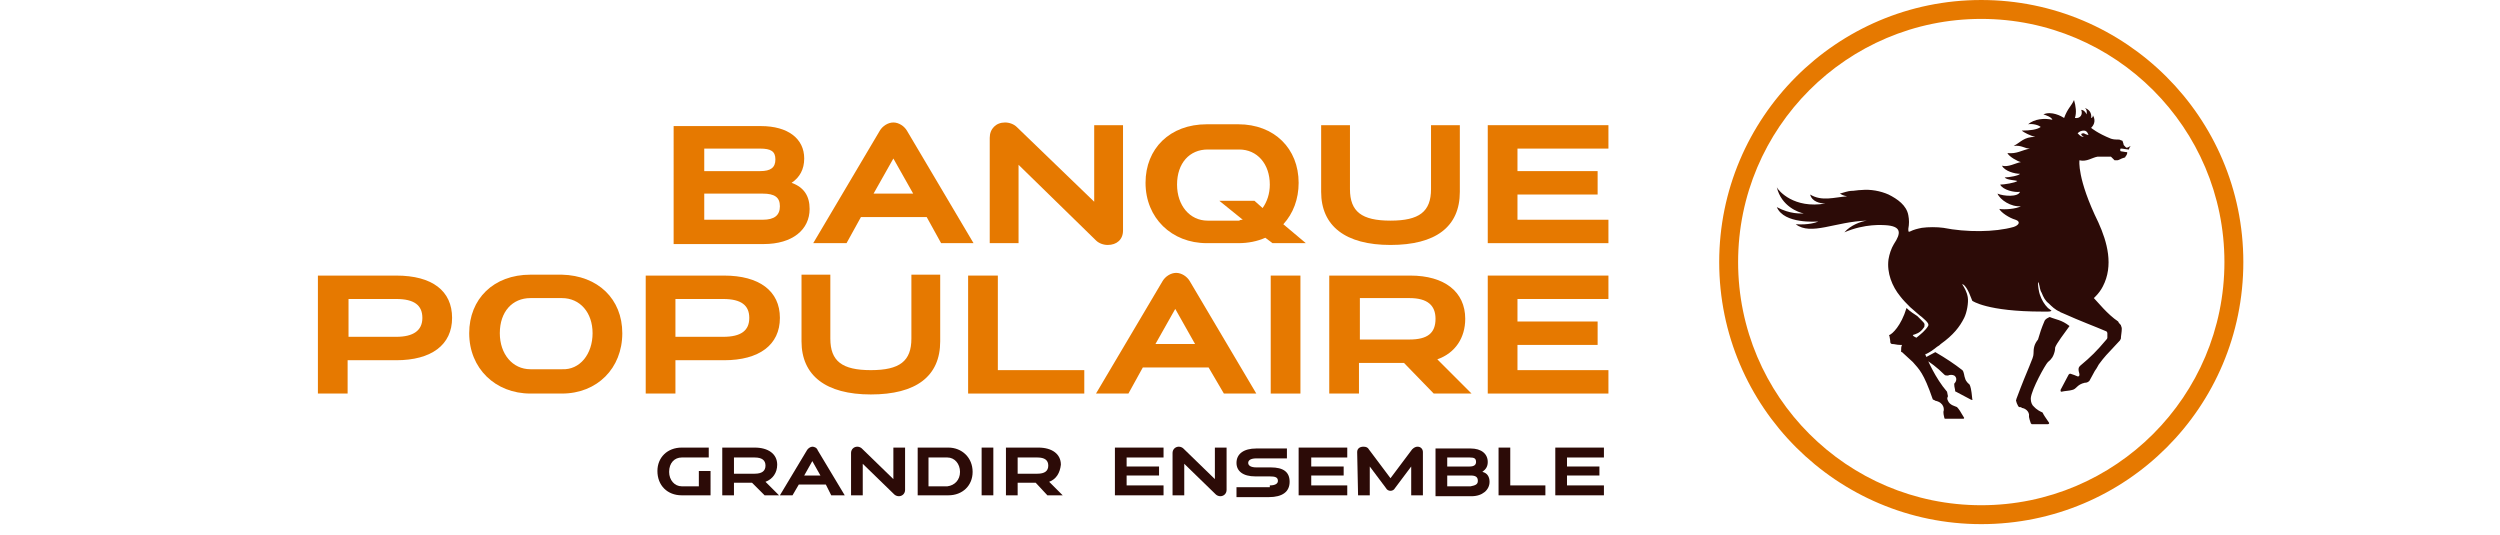
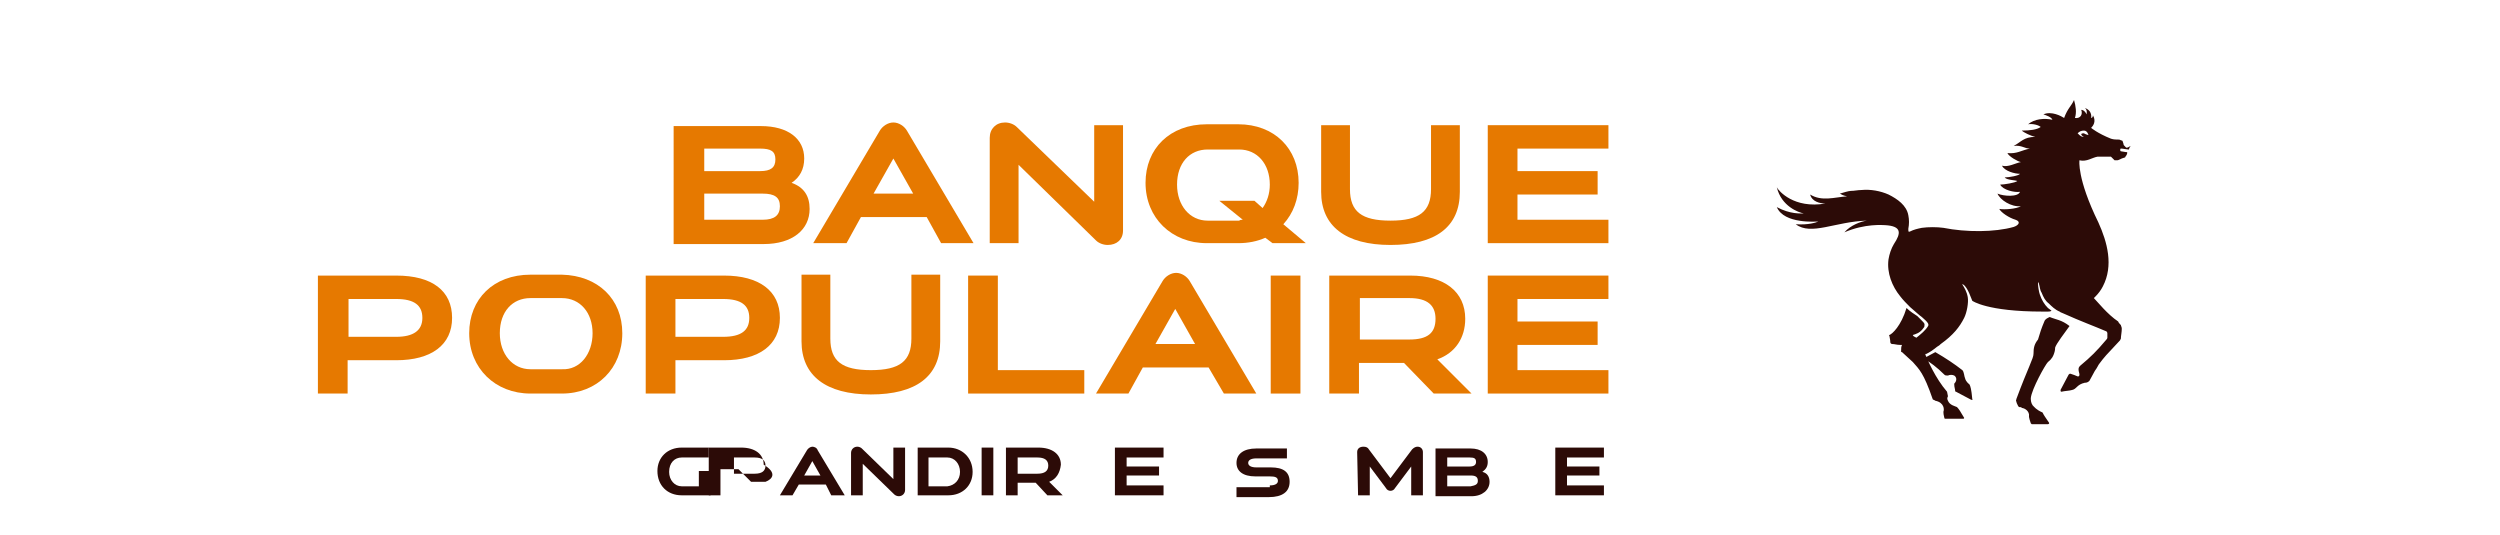
<svg xmlns="http://www.w3.org/2000/svg" version="1.1" id="Calque_1" x="0px" y="0px" viewBox="0 0 277.6 59.4" style="enable-background:new 0 0 277.6 59.4;" xml:space="preserve">
  <style type="text/css">
	.st0{fill:#2C0B07;}
	.st1{fill:#E67900;}
</style>
  <g>
    <path class="st0" d="M78.9,55h-3.2c-1.6,0-2.7-1.1-2.7-2.7c0-1.5,1.1-2.6,2.7-2.6h3v1.1h-3c-0.8,0-1.4,0.6-1.4,1.6   c0,0.9,0.6,1.6,1.4,1.6h1.9v-1.7h1.3V55z" />
-     <path class="st0" d="M85,53.5l1.5,1.5h-1.6l-1.4-1.4h-2V55h-1.3v-5.3h3.6c1.5,0,2.5,0.7,2.5,1.9C86.3,52.5,85.8,53.2,85,53.5    M83.8,52.6c0.8,0,1.2-0.3,1.2-0.9s-0.4-0.9-1.2-0.9h-2.3v1.8H83.8z" />
+     <path class="st0" d="M85,53.5h-1.6l-1.4-1.4h-2V55h-1.3v-5.3h3.6c1.5,0,2.5,0.7,2.5,1.9C86.3,52.5,85.8,53.2,85,53.5    M83.8,52.6c0.8,0,1.2-0.3,1.2-0.9s-0.4-0.9-1.2-0.9h-2.3v1.8H83.8z" />
    <path class="st0" d="M91.7,53.8h-3L88,55h-1.4l3-5c0.1-0.2,0.4-0.4,0.6-0.4c0.2,0,0.5,0.1,0.6,0.4l3,5h-1.5L91.7,53.8z M91.1,52.8   l-0.9-1.6l-0.9,1.6H91.1z" />
    <path class="st0" d="M99.2,49.7h1.3v4.7c0,0.4-0.3,0.7-0.7,0.7c-0.2,0-0.4-0.1-0.5-0.2l-3.5-3.4V55h-1.3v-4.7   c0-0.4,0.3-0.7,0.7-0.7c0.2,0,0.4,0.1,0.5,0.2l3.5,3.4V49.7z" />
    <path class="st0" d="M108,52.4c0,1.5-1.1,2.6-2.7,2.6h-3.4v-5.3h3.4C106.8,49.7,108,50.8,108,52.4 M106.6,52.4   c0-0.9-0.6-1.6-1.4-1.6h-2.1V54h2.1C106,53.9,106.6,53.3,106.6,52.4" />
    <rect x="109" y="49.7" class="st0" width="1.3" height="5.3" />
    <path class="st0" d="M116.5,53.5L118,55h-1.7l-1.3-1.4h-2V55h-1.3v-5.3h3.6c1.5,0,2.5,0.7,2.5,1.9   C117.7,52.5,117.3,53.2,116.5,53.5 M115.2,52.6c0.8,0,1.2-0.3,1.2-0.9s-0.4-0.9-1.2-0.9H113v1.8H115.2z" />
    <polygon class="st0" points="125.1,51.8 128.7,51.8 128.7,52.8 125.1,52.8 125.1,53.9 129.2,53.9 129.2,55 123.8,55 123.8,49.7    129.2,49.7 129.2,50.8 125.1,50.8  " />
-     <path class="st0" d="M134.9,49.7h1.3v4.7c0,0.4-0.3,0.7-0.7,0.7c-0.2,0-0.4-0.1-0.5-0.2l-3.5-3.4V55h-1.3v-4.7   c0-0.4,0.3-0.7,0.7-0.7c0.2,0,0.4,0.1,0.5,0.2l3.5,3.4V49.7z" />
    <path class="st0" d="M141,53.9c0.6,0,0.9-0.2,0.9-0.5c0-0.4-0.3-0.5-0.9-0.5h-1.6c-1.4,0-2.1-0.6-2.1-1.5c0-1,0.8-1.6,2.2-1.6h3.4   v1.1h-3.4c-0.6,0-0.9,0.2-0.9,0.5s0.3,0.5,0.9,0.5h1.6c1.4,0,2.1,0.5,2.1,1.6s-0.8,1.7-2.3,1.7h-3.6v-1.1h3.7   C141,54.1,141,53.9,141,53.9z" />
-     <polygon class="st0" points="145.6,51.8 149.2,51.8 149.2,52.8 145.6,52.8 145.6,53.9 149.6,53.9 149.6,55 144.2,55 144.2,49.7    149.6,49.7 149.6,50.8 145.6,50.8  " />
    <path class="st0" d="M150.7,50.2c0-0.4,0.3-0.6,0.7-0.6c0.3,0,0.5,0.1,0.6,0.3l2.4,3.2l2.4-3.2c0.2-0.2,0.4-0.3,0.6-0.3   c0.4,0,0.6,0.3,0.6,0.6V55h-1.3v-3.2l-1.8,2.4c-0.1,0.2-0.3,0.3-0.5,0.3s-0.4-0.1-0.5-0.3l-1.8-2.4V55h-1.3L150.7,50.2L150.7,50.2z   " />
    <path class="st0" d="M165.4,53.5c0,0.9-0.8,1.6-2,1.6h-4v-5.3h3.9c1.2,0,1.9,0.6,1.9,1.5c0,0.5-0.2,0.8-0.6,1.1   C165.1,52.5,165.4,52.9,165.4,53.5 M160.7,51.8h2.5c0.5,0,0.7-0.2,0.7-0.5c0-0.4-0.2-0.5-0.7-0.5h-2.5V51.8z M164.1,53.4   c0-0.4-0.2-0.6-0.8-0.6h-2.6V54h2.6C163.8,53.9,164.1,53.8,164.1,53.4" />
-     <polygon class="st0" points="171.6,53.9 171.6,55 166.4,55 166.4,49.7 167.7,49.7 167.7,53.9  " />
    <polygon class="st0" points="174,51.8 177.6,51.8 177.6,52.8 174,52.8 174,53.9 178.1,53.9 178.1,55 172.7,55 172.7,49.7    178.1,49.7 178.1,50.8 174,50.8  " />
  </g>
  <path class="st1" d="M89.9,23.2c0,2.3-1.9,3.9-5.1,3.9h-10V14h9.7c3,0,4.8,1.4,4.8,3.6c0,1.2-0.5,2.1-1.4,2.7  C89.3,20.8,89.9,21.8,89.9,23.2 M78.2,19h6.2c1.2,0,1.7-0.4,1.7-1.3s-0.5-1.2-1.7-1.2h-6.2V19z M86.6,22.9c0-1-0.6-1.4-1.9-1.4h-6.5  v2.9h6.5C86,24.4,86.6,23.9,86.6,22.9" />
  <path class="st1" d="M102.9,24.1h-7.3L94,27h-3.7l7.4-12.5c0.3-0.5,0.9-0.9,1.5-0.9s1.2,0.4,1.5,0.9l7.4,12.5h-3.6L102.9,24.1z   M101.4,21.5l-2.2-3.9L97,21.5H101.4z" />
  <path class="st1" d="M121.5,13.9h3.2v11.7c0,1-0.7,1.6-1.7,1.6c-0.5,0-1-0.2-1.3-0.5l-8.6-8.4V27h-3.2V15.3c0-1,0.7-1.7,1.7-1.7  c0.5,0,1,0.2,1.3,0.5l8.6,8.3V13.9z" />
  <path class="st1" d="M141.3,27l-0.8-0.6c-0.9,0.4-1.9,0.6-3,0.6H134c-3.9,0-6.8-2.8-6.8-6.7c0-3.8,2.7-6.5,6.8-6.5h3.5  c4,0,6.7,2.7,6.7,6.5c0,1.8-0.6,3.4-1.7,4.6L145,27H141.3z M138,24.4l-2.6-2.1h3.9l0.9,0.8c0.5-0.7,0.8-1.6,0.8-2.6  c0-2.3-1.4-3.9-3.4-3.9h-3.5c-2,0-3.4,1.5-3.4,3.9c0,2.3,1.4,4,3.4,4h3.5C137.7,24.4,137.9,24.4,138,24.4" />
  <path class="st1" d="M162.1,13.9v7.4c0,3.9-2.7,5.9-7.7,5.9s-7.7-2.1-7.7-5.9v-7.4h3.2V21c0,2.5,1.3,3.5,4.5,3.5  c3.2,0,4.5-1,4.5-3.5v-7.1H162.1z" />
  <polygon class="st1" points="168.5,19 177.4,19 177.4,21.6 168.5,21.6 168.5,24.4 178.6,24.4 178.6,27 165.2,27 165.2,13.9   178.6,13.9 178.6,16.5 168.5,16.5 " />
  <path class="st1" d="M50.2,35.3c0,3-2.3,4.7-6.2,4.7h-5.4v3.7h-3.3V30.6H44C48,30.6,50.2,32.3,50.2,35.3 M46.9,35.3  c0-1.4-0.9-2.1-2.9-2.1h-5.3v4.2H44C45.9,37.4,46.9,36.7,46.9,35.3" />
  <path class="st1" d="M69.1,37c0,3.9-2.8,6.7-6.7,6.7h-3.5c-3.9,0-6.8-2.8-6.8-6.7c0-3.8,2.7-6.5,6.8-6.5h3.5  C66.4,30.6,69.1,33.2,69.1,37 M65.8,37c0-2.3-1.4-3.9-3.4-3.9h-3.5c-2,0-3.4,1.5-3.4,3.9c0,2.3,1.4,4,3.4,4h3.5  C64.4,41.1,65.8,39.3,65.8,37" />
  <path class="st1" d="M86.6,35.3c0,3-2.3,4.7-6.2,4.7H75v3.7h-3.3V30.6h8.7C84.3,30.6,86.6,32.3,86.6,35.3 M83.2,35.3  c0-1.4-0.9-2.1-2.9-2.1H75v4.2h5.3C82.3,37.4,83.2,36.7,83.2,35.3" />
  <path class="st1" d="M104.4,30.5v7.4c0,3.9-2.7,5.9-7.7,5.9c-5,0-7.7-2.1-7.7-5.9v-7.4h3.2v7.1c0,2.5,1.3,3.5,4.5,3.5  c3.2,0,4.5-1,4.5-3.5v-7.1H104.4z" />
  <polygon class="st1" points="120.4,41.1 120.4,43.7 107.5,43.7 107.5,30.6 110.8,30.6 110.8,41.1 " />
  <path class="st1" d="M134.2,40.8h-7.3l-1.6,2.9h-3.6l7.4-12.5c0.3-0.5,0.9-0.9,1.5-0.9s1.2,0.4,1.5,0.9l7.4,12.5h-3.6L134.2,40.8z   M132.7,38.2l-2.2-3.9l-2.2,3.9H132.7z" />
  <rect x="141.1" y="30.6" class="st1" width="3.3" height="13.1" />
  <path class="st1" d="M159.6,39.9l3.8,3.8h-4.2l-3.3-3.4h-5v3.4h-3.3V30.6h9c3.8,0,6.1,1.8,6.1,4.8C162.7,37.5,161.6,39.2,159.6,39.9   M156.5,37.7c2,0,2.9-0.7,2.9-2.3c0-1.5-0.9-2.3-2.9-2.3H151v4.6L156.5,37.7L156.5,37.7z" />
  <polygon class="st1" points="168.5,35.7 177.4,35.7 177.4,38.3 168.5,38.3 168.5,41.1 178.6,41.1 178.6,43.7 165.2,43.7 165.2,30.6   178.6,30.6 178.6,33.2 168.5,33.2 " />
-   <path class="st1" d="M220,58.2c-16,0-29.1-13-29.1-29.1c0-16,13-29.1,29.1-29.1c16,0,29.1,13,29.1,29.1S236.1,58.2,220,58.2   M220,2.1c-14.9,0-27,12.1-27,27s12.1,27,27,27s27-12.1,27-27S234.9,2.1,220,2.1" />
  <path class="st0" d="M218.7,42.7c-0.1-0.1-0.4-0.3-0.5-0.7c-0.1-0.2-0.1-0.7-0.3-0.9c-0.9-0.7-1.8-1.3-3-2c-0.4,0.2-0.9,0.5-1.3,0.7  c0.7,0.4,1.5,1,2.3,1.8c0.1,0.1,0.2,0.1,0.4,0.1c0.2-0.1,0.5-0.1,0.7,0c0.3,0.2,0.3,0.6,0,0.9v0.1c0,0.3,0.1,0.5,0.1,0.7  c0,0,0,0.1,0.1,0.1l1.7,0.9c0.1,0,0.2,0,0.1-0.1C218.9,43.2,218.8,42.9,218.7,42.7C218.8,42.7,218.8,42.7,218.7,42.7 M227.6,35.2  c-0.2,0.1-0.5,0.2-0.6,0.5c-0.3,0.7-0.5,1.3-0.7,2c-0.4,0.5-0.5,0.9-0.5,1.6c0,0.5-0.6,1.5-1.9,5c0,0.1-0.1,0.2,0,0.3  c0,0.1,0.1,0.3,0.2,0.5l0.1,0.1c0.1,0,0.3,0,0.3,0.1c0.2,0,0.7,0.2,0.8,0.7c0,0.1,0,0.3,0,0.3l0,0c0,0.1,0.1,0.4,0.2,0.7l0.1,0.1  h1.8c0.1,0,0.2-0.1,0.1-0.2c-0.4-0.6-0.5-0.7-0.7-1.1l0,0c-0.7-0.3-0.9-0.6-1.1-0.8c-0.2-0.3-0.2-0.6-0.2-0.8c0.1-1,1.6-3.7,1.9-4  c0.5-0.4,0.6-0.7,0.7-1c0.1-0.3,0.1-0.5,0.1-0.6c0.1-0.4,1.1-1.7,1.6-2.4C228.9,35.5,228.3,35.5,227.6,35.2 M236,16.3  C236,16.3,235.9,16.3,236,16.3c-0.2-0.2-0.2-0.2-0.2-0.3c-0.1-0.3-0.1-0.4-0.2-0.4c-0.1,0-0.2-0.1-0.3-0.1c-0.3,0-0.6,0-0.9-0.1  c-1.5-0.6-2.2-1.2-2.2-1.2c0.2-0.2,0.6-0.7,0.2-1.4c0,0.2-0.1,0.3-0.2,0.3c0.1-0.6-0.3-1-0.7-1.1c0.3,0.2,0.2,0.6,0.2,0.7  c-0.1-0.2-0.3-0.5-0.6-0.5c0.2,0.5-0.1,1-0.7,0.9c0.2-0.6,0.1-1.3-0.1-2l0,0c-0.3,0.7-0.7,0.9-1.1,2c-0.3-0.2-1.4-0.8-2.3-0.4  c0.3,0.1,0.9,0.3,1,0.6c-0.9-0.2-2-0.1-2.7,0.5c0.5-0.1,1.2,0.1,1.4,0.3c-0.4,0.3-1.2,0.4-2.1,0.4c0.2,0.2,1,0.6,1.5,0.7  c-1.3,0-1.6,0.6-2.4,1c0.9-0.1,1.2,0.3,1.8,0.3c-1,0.2-1.4,0.6-2.5,0.5c0.2,0.4,1.1,0.9,1.5,1c-0.6,0.1-1.4,0.6-2.1,0.4  c0.3,0.6,1.4,0.9,2,0.9c-0.1,0.2-1.2,0.4-1.7,0.4c0.2,0.3,1.2,0.3,1.4,0.4c-0.2,0.2-1.5,0.4-1.9,0.4c0.3,0.6,1.6,0.9,2.2,0.8  c-0.2,0.6-1.8,0.5-2.5,0.2c0.3,0.7,1.5,1.5,2.6,1.4c-0.5,0.3-1.8,0.4-2.4,0.3c0.2,0.4,1.1,1,1.8,1.2c0.6,0.2,0.4,0.6-0.2,0.8  c-2.1,0.6-5.3,0.6-7.8,0.1c-0.7-0.1-1.7-0.1-2.4,0c-0.5,0.1-0.9,0.2-1.3,0.4l0,0c-0.2,0.1-0.2,0-0.2-0.3l0,0c0.1-0.5,0.1-1,0-1.5  c-0.2-1.1-1.2-1.8-2.2-2.3c-0.9-0.4-2-0.6-3-0.5c-0.4,0-0.8,0.1-1.2,0.1c-0.2,0-0.9,0.2-1.2,0.3c0.2,0.1,0.3,0.2,0.8,0.3  c-1.4,0.1-2.8,0.6-4.1-0.2c0.2,0.8,1.1,1,1.7,1c-3.5,0.6-5.2-1.4-5.4-1.8c0.5,2.1,2.4,2.8,3,2.9c-0.4,0-1.5,0.1-3-0.7  c0.8,1.9,4.4,1.6,4.6,1.6c-0.2,0.1-1.1,0.4-2.5,0.3c1.7,1.3,4.4-0.3,7.9-0.4c-0.7,0.1-1.8,0.5-2.5,1.3c2.3-1,4.3-0.8,4.5-0.8  c1.9,0.1,1.8,0.9,1,2.1c-0.3,0.5-0.5,1.1-0.6,1.7c-0.2,1.5,0.4,3,1.3,4.1c0.3,0.4,0.7,0.8,1.1,1.2c0.6,0.5,1,0.9,1.3,1.1  c0.7,0.6,0.8,0.8,0.7,1c-0.3,0.5-0.8,0.9-1.3,1.3l-0.2-0.1c-0.2-0.1-0.2-0.2-0.2-0.2c0.3-0.1,0.8-0.2,1.2-0.8  c0.1-0.1,0.1-0.2,0.1-0.4c0-0.1-0.2-0.3-0.4-0.5l0,0l0,0c0,0,0,0-0.1-0.1s-0.2-0.2-0.3-0.3c-0.3-0.2-0.8-0.5-1.2-0.9  c-0.6,2-1.6,2.9-1.9,3c0,0-0.1,0.1,0,0.1c0,0.1,0.1,0.4,0.1,0.7c0,0.1,0.1,0.2,0.2,0.2c0.3,0,0.5,0.1,0.9,0.1c0.1,0,0.1,0,0.2,0l0,0  l0,0c-0.1,0.2-0.1,0.4-0.1,0.7c0,0.1,0,0.1,0.1,0.1c0.3,0.3,0.9,0.8,1.2,1.1c0.7,0.8,1.2,1.2,2.2,4.1c0,0.1,0.2,0.1,0.3,0.2  c1,0.2,1,1,0.9,1.2c0,0,0,0,0,0.1c0,0.3,0.1,0.5,0.1,0.6c0,0,0,0.1,0.1,0.1h2c0.1,0,0.1-0.1,0.1-0.1c-0.4-0.7-0.6-1-0.8-1.2l0,0  c-0.2-0.1-0.8-0.2-1-0.7c-0.1-0.2-0.1-0.3,0-0.5c0-0.1-0.1-0.4-0.1-0.5c-1.3-1.5-2.2-3.6-2.4-4.1c0-0.1,0-0.1,0-0.1s0,0,0.1,0l0,0  l0,0c0.4-0.2,0.7-0.4,1.2-0.8c0.2-0.1,0.3-0.2,0.4-0.3c1.4-1,2.1-1.9,2.6-2.9c0.3-0.6,0.5-1.7,0.4-2.3c-0.1-0.6-0.4-1.1-0.6-1.4  c0,0,0-0.1,0.1,0c0.5,0.3,0.9,1.6,1,1.8c0,0,1.6,1.2,7.8,1.2c0.2,0,0.4,0,0.6,0c0.1,0,0.3,0,0.4-0.1c-0.1-0.1-0.3-0.2-0.4-0.3  c-0.4-0.4-0.7-0.9-0.9-1.5c-0.1-0.3-0.2-0.9-0.2-1.2c0-0.2,0.1-0.2,0.1,0c0.1,0.3,0.1,0.7,0.3,1c0.2,0.5,0.4,0.9,0.8,1.2  c0.3,0.3,0.7,0.7,1.2,0.9c0.1,0.1,0.2,0.1,0.4,0.2c2,0.9,3.4,1.4,4.8,2c0,0,0.1,0.1,0.1,0.2c0,0,0,0.2,0,0.5c0,0.1-0.1,0.2-0.1,0.2  c-1.1,1.3-1.7,1.9-2.9,2.9c-0.1,0.1-0.2,0.2-0.2,0.4c0,0.3,0.1,0.4,0.1,0.6s-0.1,0.2-0.2,0.2c-0.2-0.1-0.5-0.2-0.8-0.3  c-0.1,0-0.1,0-0.2,0.1l-0.9,1.7c0,0.1,0,0.2,0.1,0.2c0.4-0.1,0.9-0.1,1.2-0.2c0.5-0.1,0.5-0.6,1.4-0.8c0.1,0,0.3,0,0.5-0.2  c0.1-0.2,0.4-0.7,0.6-1.1c0.3-0.4,0.4-0.7,0.5-0.8c0.6-0.8,0.7-0.9,2.3-2.6l0.1-0.2c0-0.3,0.1-0.7,0.1-1.1c0-0.2-0.1-0.3-0.1-0.4  c0,0-0.3-0.3-0.3-0.4c-1.2-0.8-2.3-2.2-2.7-2.6l0.1-0.1l0,0c0,0,0,0,0.1-0.1c0.3-0.3,0.6-0.7,0.8-1.1c1.2-2.3,0.5-4.9-0.5-7.1  c-2.4-4.9-2.1-6.9-2.1-6.9c0.8,0.2,1.4-0.3,2-0.4h1.5c0.1,0.1,0.3,0.3,0.4,0.4c0.1,0,0.2,0,0.3,0s0.3-0.1,0.5-0.2l0.3-0.1  c0,0,0.1,0,0.1-0.1c0.1-0.1,0.2-0.3,0.2-0.4v-0.1c-0.2,0-0.6-0.1-0.7-0.1c-0.1,0-0.1-0.3,0-0.3c0.2,0,0.7,0.1,0.8,0.1h0.1  c0-0.1,0.1-0.3,0.2-0.4C236.1,16.5,236.1,16.4,236,16.3 M231.4,14.8c-0.3,0-0.3,0.1-0.3,0.1c0,0.1,0.1,0.2,0.3,0.3  c-0.3,0-0.4-0.1-0.7-0.4c0.2-0.2,0.4-0.3,0.7-0.3c0.4,0,0.5,0.5,0.5,0.5S231.5,14.9,231.4,14.8" />
</svg>